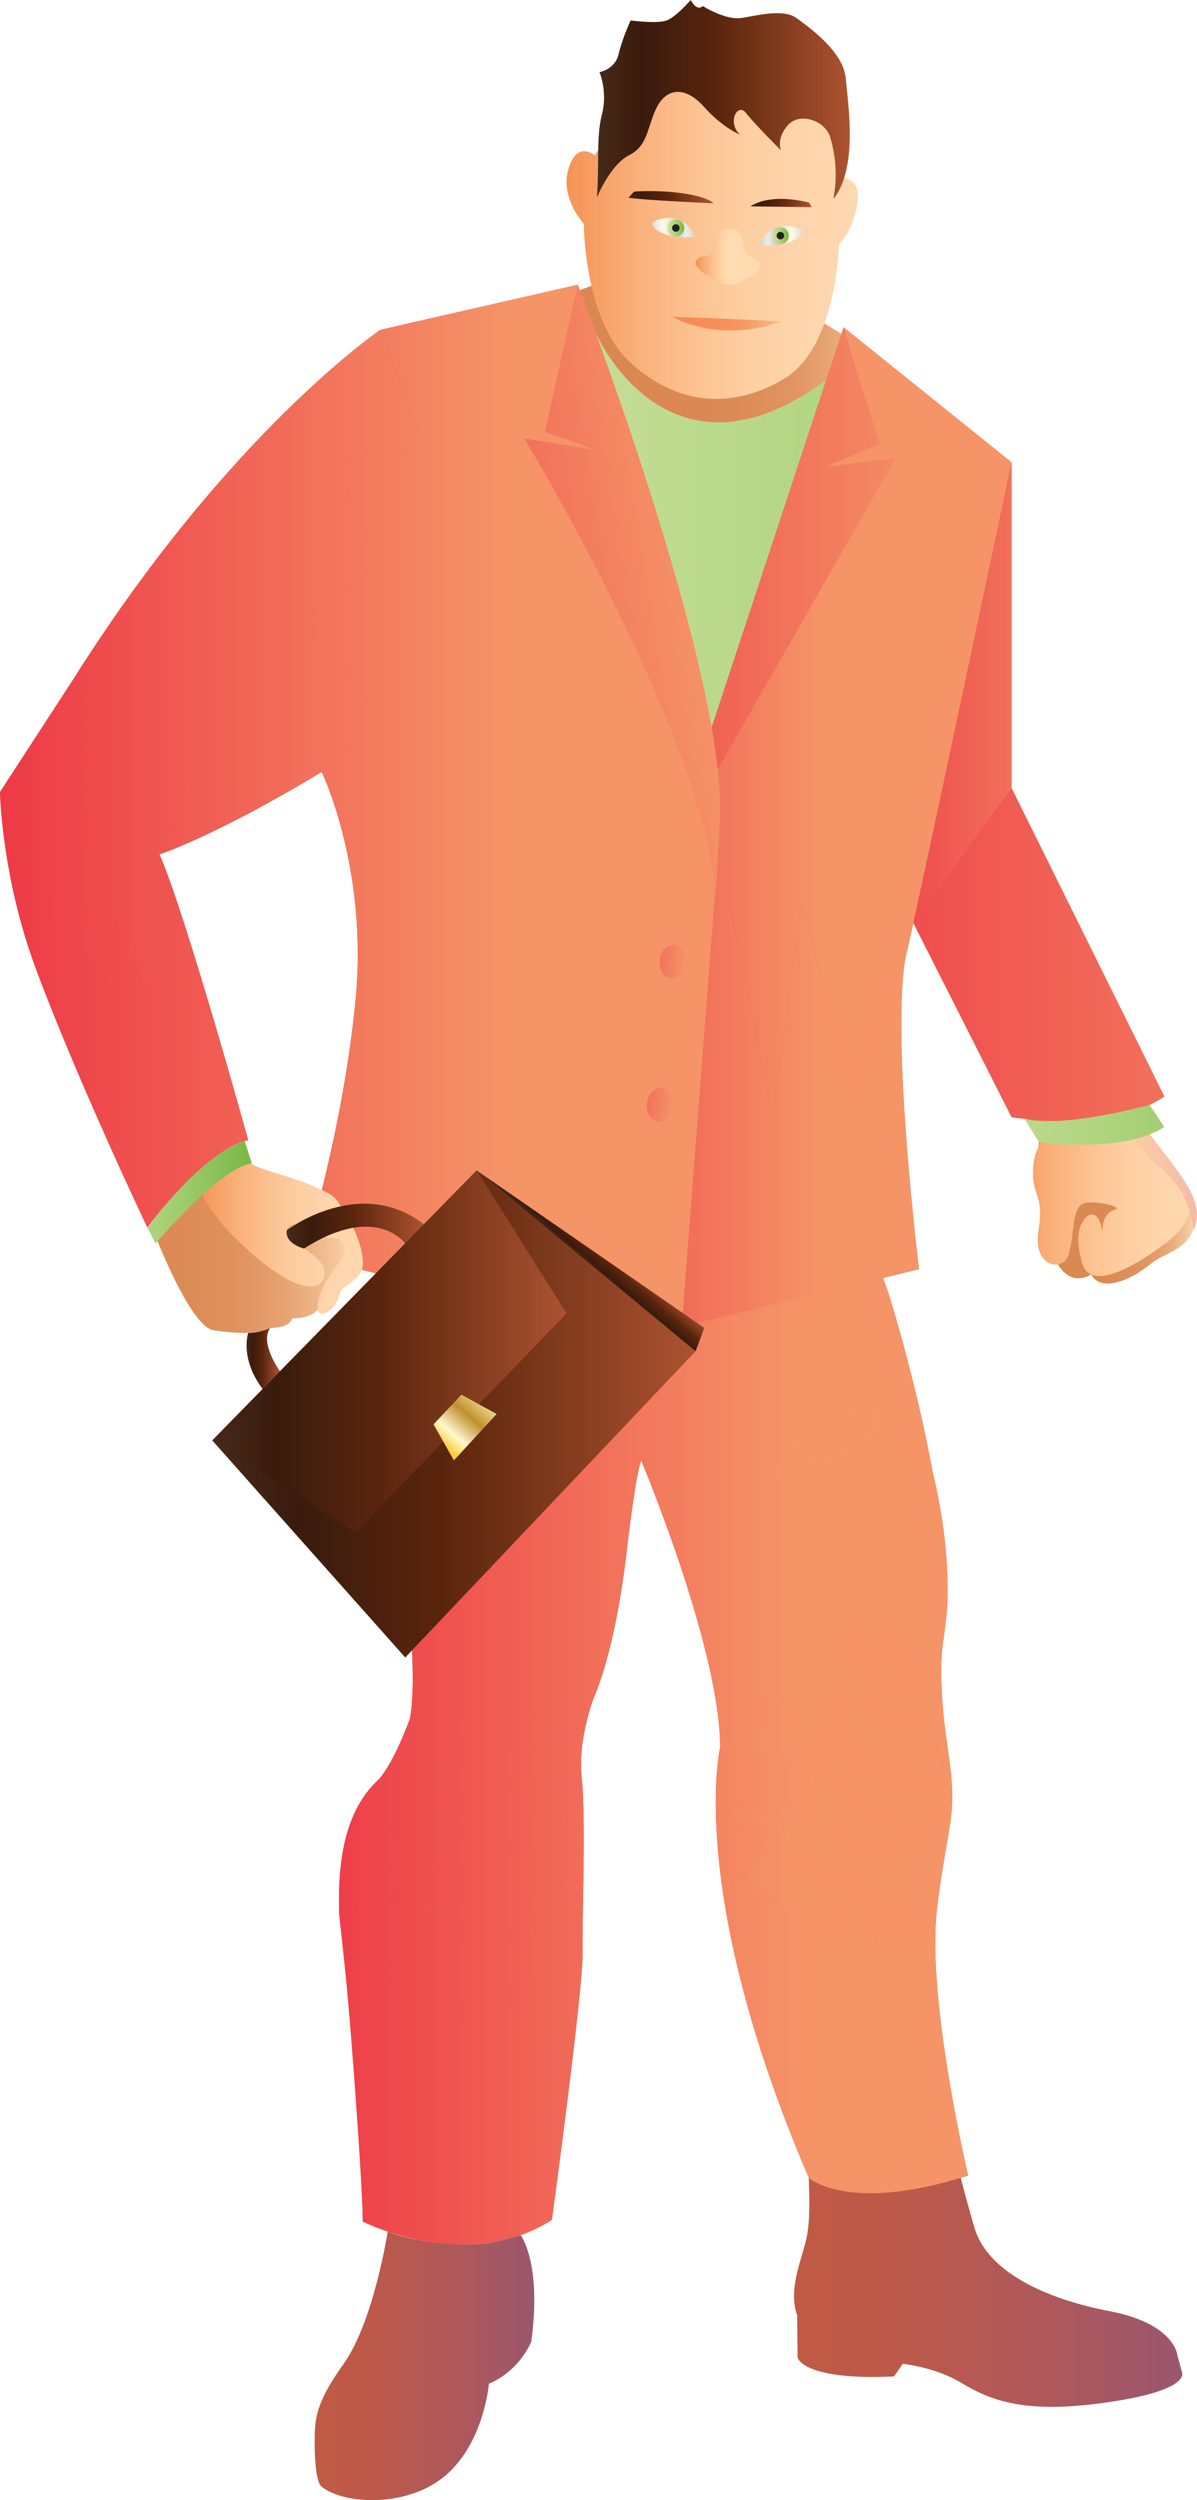
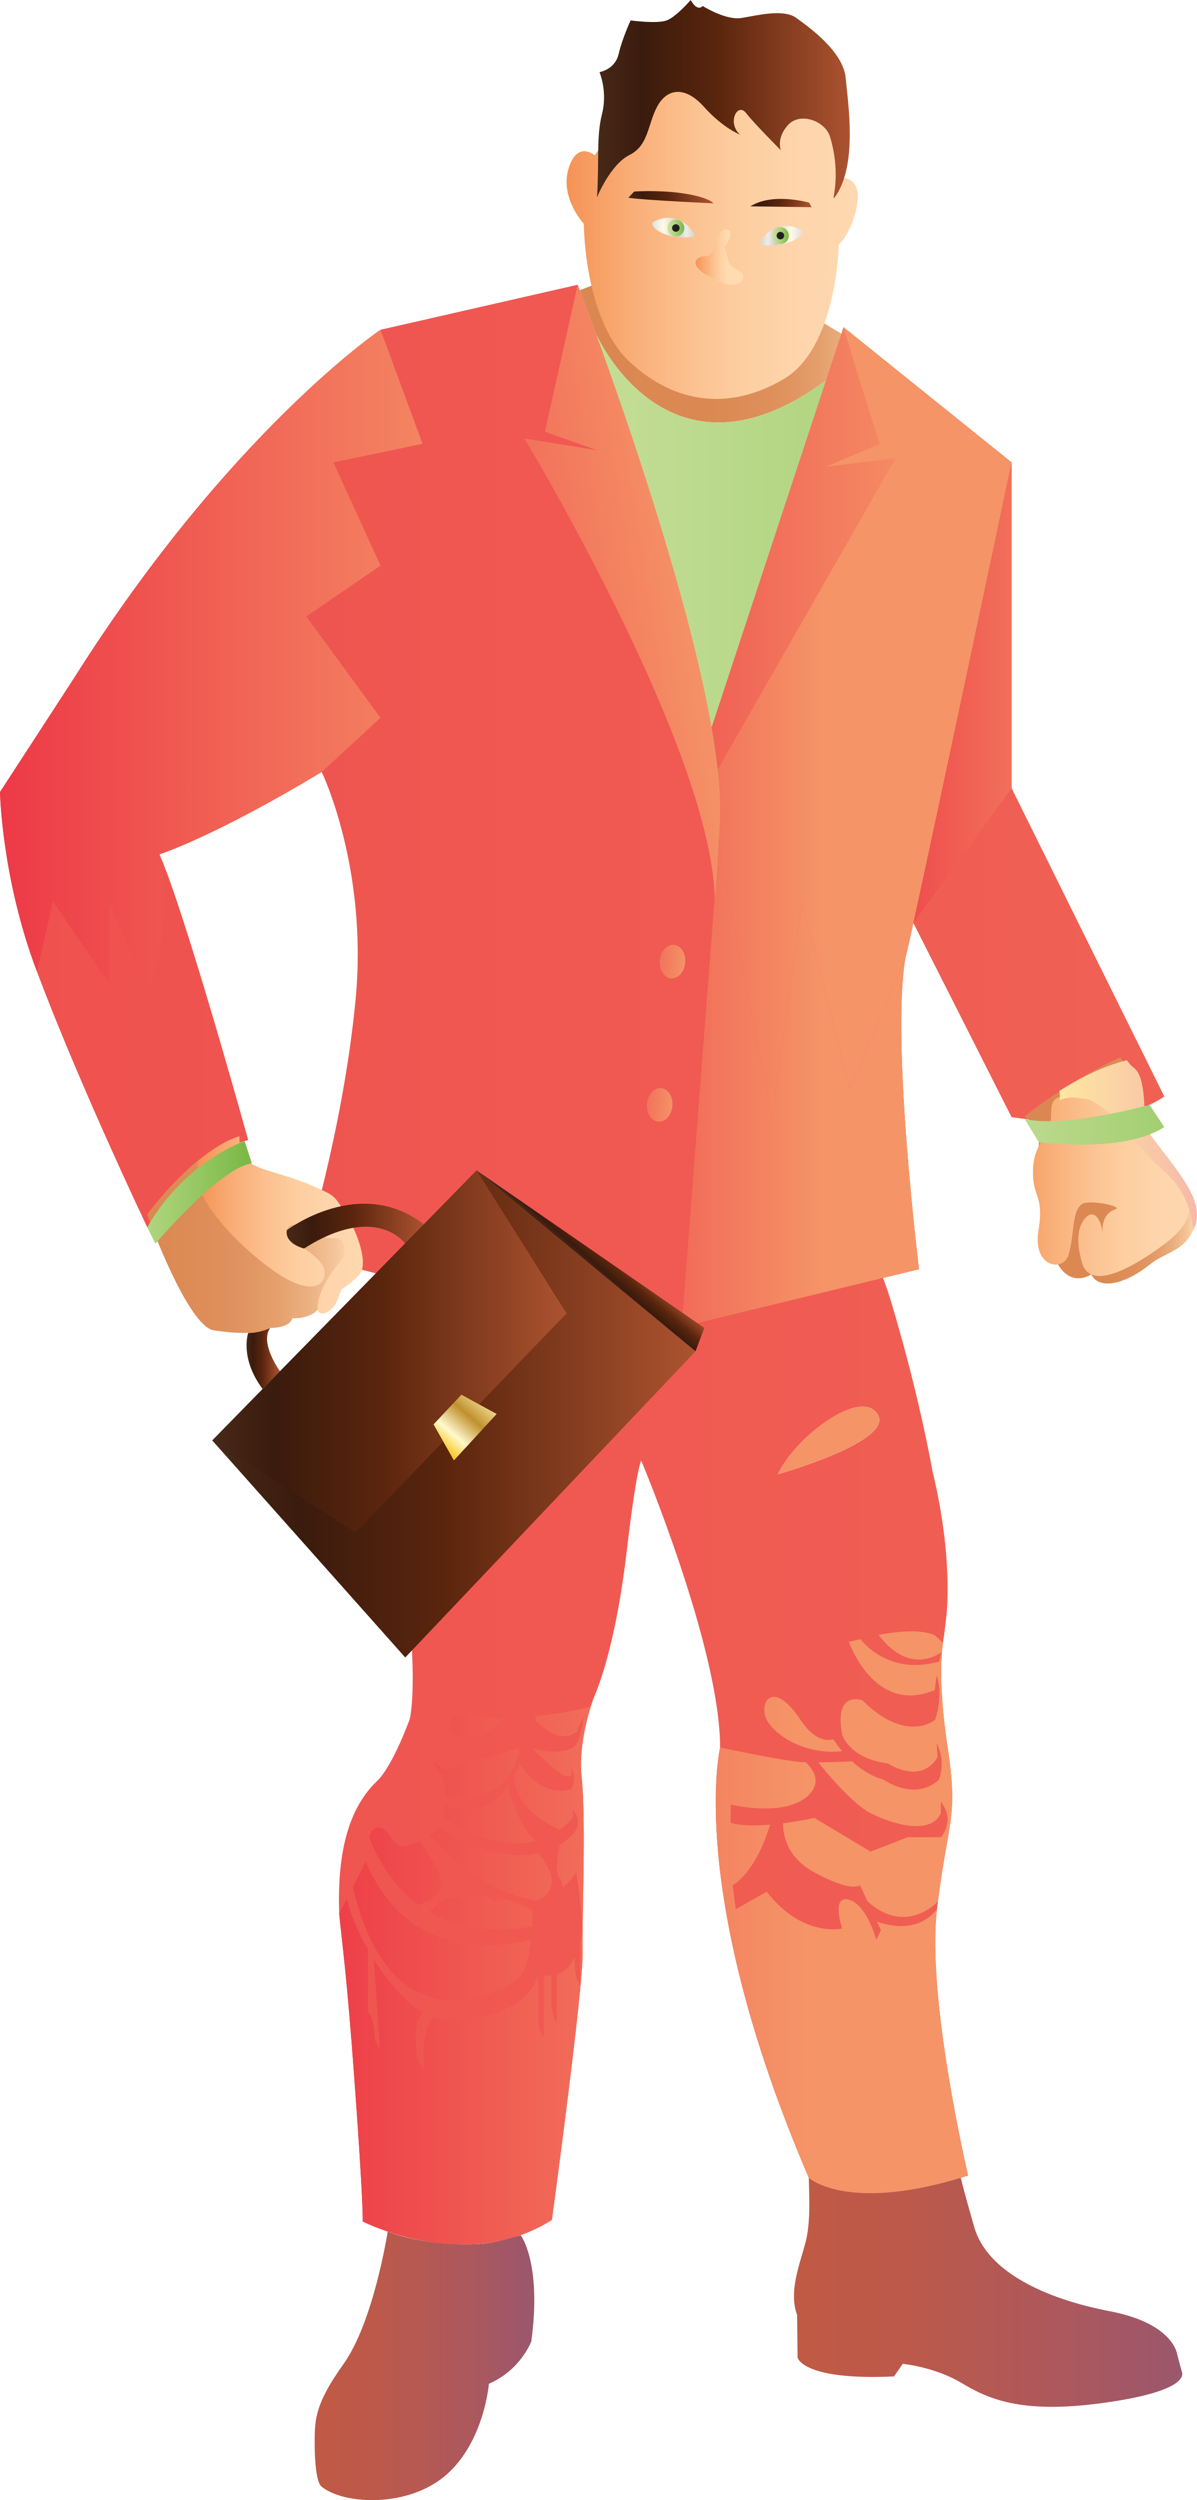
<svg xmlns="http://www.w3.org/2000/svg" version="1.1" id="Layer_1" x="0px" y="0px" width="249.032px" height="520.104px" viewBox="0 0 249.032 520.104" enable-background="new 0 0 249.032 520.104" xml:space="preserve">
  <g>
    <linearGradient id="SVGID_1_" gradientUnits="userSpaceOnUse" x1="149.807" y1="363.404" x2="149.838" y2="363.404">
      <stop offset="0" style="stop-color:#ED3946" />
      <stop offset="0.656" style="stop-color:#F59467" />
    </linearGradient>
    <path fill="url(#SVGID_1_)" d="M149.816,363.526c0-0.081-0.002-0.164-0.003-0.246C149.81,363.443,149.816,363.526,149.816,363.526z   " />
    <linearGradient id="SVGID_2_" gradientUnits="userSpaceOnUse" x1="-358.627" y1="263.084" x2="1740.407" y2="263.084">
      <stop offset="0" style="stop-color:#ED3946" />
      <stop offset="0.656" style="stop-color:#F59467" />
    </linearGradient>
    <path fill="url(#SVGID_2_)" d="M210.461,163.963l-20.438,28.051c0,0,0,0,0,0L210.461,163.963l0-67.768l0,0l-34.964-28.123   l-27.454,83.294c0,0,0.001,0.007,0.001,0.008c-6.412-36.669-27.851-92.139-27.851-92.139L79.16,68.602   c0,0-31.423,21.211-63.79,72.523L0,164.766c0,0,0.345,18.063,7.685,37.331c0,0,6.953,19.229,22.953,53.229   c0,0,11.9-16.209,21.003-18.149c0,0-13.129-47.378-18.463-59.449c0,0,11.462-3.679,33.749-17.138c0,0,9.669,19.938,7.05,47.356   c-2.619,27.419-10.727,53.119-10.727,53.119l15.058,3.862c0.034,14.336,1.077,30.738,3.726,46.932   c5.942,36.333,3.196,45.798,3.196,45.798s-3.476,9.699-6.799,12.868c-6.292,6-8.262,15.714-7.864,27.578   c0.633,6.446,1.568,12.655,3.125,33.927c2,27.333,1.77,30.105,1.77,30.105s21.506,11.008,39.355-0.325   c0,0,6.541-48.167,6.383-55.446s0.778-27.192-0.195-36.667c-0.604-5.877,1.033-12.175,2.364-16.112c0,0,0,0,0,0   c1.481-3.336,4.876-12.585,7.042-31.06c2.042-17.426,2.998-18.667,2.998-18.667s16.408,39,16.408,59.667h0   c0,0-7.118,29.959,18.448,89.526c0,0,8.147,7.509,33.147-0.469c0,0-8.69-36.821-6.474-55.438c0,0,0,0,0,0l0.206-1.618   c0,0-0.011,0.012-0.027,0.03c0.006-0.007,0.016-0.017,0.019-0.02c2.15-17.02,4.239-17.442,2.02-32.01   c-2.287-15.013-0.955-21.723-0.955-21.723s-0.01-0.01-0.027-0.027c0.438-2.766,0.723-5.672,0.723-5.672s1.525-11.684-2.864-29.924   c-1.372-7.445-3.951-19.562-8.398-34.57c-0.599-2.02-1.244-3.93-1.916-5.762l7.481-1.816c0,0-5.841-47.249-2.841-64.708   c0.23-0.87,0.821-3.475,1.665-7.31l20.438,40.393c22.033,3.27,31.766-4.307,31.766-4.307L210.461,163.963z M149.496,176.085   c0.026-0.452,0.052-0.896,0.077-1.335C149.553,175.209,149.529,175.658,149.496,176.085z M121.398,357.053l-0.958,2.066   l-0.409,1.104c-1.963,1.529-4.067,1.013-5.779-0.005c-0.878-0.523-1.653-1.177-2.253-1.755c0.599,0.578,1.374,1.233,2.253,1.755   c1.712,1.018,3.816,1.535,5.779,0.005l0.409-1.104L121.398,357.053L121.398,357.053z M119.589,408.215L119.589,408.215   c0,0-0.006,0.106-0.008,0.29C119.582,408.321,119.589,408.215,119.589,408.215z M114.722,415.882L114.722,415.882   c0,0-0.006,0.106-0.008,0.29C114.715,415.988,114.722,415.882,114.722,415.882z M111.774,395.28L111.774,395.28   c2.006-0.606,4.16-3.082,2.379-6.462c-0.89-1.69-1.485-2.502-1.857-2.891c0.372,0.389,0.967,1.201,1.858,2.891   C115.935,392.198,113.78,394.674,111.774,395.28z M87.11,396.282c0.249-0.07,7.176-2.084,3.776-7.658   c-1.814-2.975-2.673-4.383-3.084-5.057c0.411,0.674,1.27,2.082,3.084,5.057C94.286,394.198,87.359,396.211,87.11,396.282   c-3.243-2.353-6.283-5.743-8.723-10.538C80.827,390.538,83.867,393.929,87.11,396.282z M104.887,357.479   c-1.042,1.321-2.678,2.674-5.272,3.485c-0.762,0.182-1.505,0.33-2.216,0.438c-2.135,0.129-3.249-0.622-3.704-1.503   c0.455,0.881,1.569,1.632,3.704,1.503c0.711-0.107,1.454-0.256,2.216-0.438C102.208,360.153,103.845,358.799,104.887,357.479   L104.887,357.479z M110.199,369.572c-1.344-1.375-2.006-2.718-2.006-2.718l0.957-3.569l0,0l-0.957,3.569   C108.194,366.854,108.855,368.197,110.199,369.572z M119.012,368.4c-0.005-0.144-0.021-0.288-0.041-0.421   C118.991,368.112,119.007,368.255,119.012,368.4z M118.96,367.911c-0.058-0.348-0.141-0.614-0.141-0.614c0,0,0,0,0,0   C118.82,367.299,118.903,367.564,118.96,367.911z M117.575,369.428c1.218,0.438,1.46-0.291,1.438-1.012   C119.035,369.138,118.794,369.866,117.575,369.428c-1.345-0.483-4.165-3.082-6.115-4.986   C113.41,366.346,116.23,368.945,117.575,369.428z M111.796,395.354c-0.029,0.006-0.055,0.015-0.084,0.021   c-8.721-1.071-16.401-7.657-20.031-11.276c3.63,3.62,11.31,10.205,20.031,11.276C111.741,395.369,111.768,395.36,111.796,395.354   L111.796,395.354z M110.709,400.684c-0.047,0.907-0.118,1.872-0.224,2.842l0-0.005C110.591,402.552,110.662,401.59,110.709,400.684   L110.709,400.684z M102.767,395.526c0,0-0.371-0.447-1.053-0.781C102.396,395.08,102.767,395.526,102.767,395.526L102.767,395.526z    M89.553,397.851c1.09,0.615,2.19,1.126,3.286,1.556C91.744,398.977,90.644,398.467,89.553,397.851L89.553,397.851z    M95.705,400.356c-0.608-0.165-1.222-0.354-1.839-0.568C94.484,400.002,95.097,400.191,95.705,400.356z M110.709,400.682   c0.067-1.284,0.085-2.437,0.086-3.335l0,0C110.794,398.246,110.776,399.398,110.709,400.682L110.709,400.682z M92.416,371.027   c-0.026-0.112-0.056-0.225-0.087-0.338C92.36,370.802,92.39,370.915,92.416,371.027z M92.346,377.585   c0.001,0.2,0.011,0.39,0.032,0.57c0,0,9.753,7.146,19.03,4.855l0,0c-9.277,2.291-19.03-4.855-19.03-4.855   C92.357,377.975,92.347,377.785,92.346,377.585z M111.774,385.57L111.774,385.57c0.001,0,0.001,0,0.001,0L111.774,385.57   L111.774,385.57z M107.745,377.509c0.148,0.322,0.303,0.644,0.465,0.967C108.048,378.153,107.893,377.831,107.745,377.509z    M106.952,375.637c0.134,0.343,0.278,0.694,0.431,1.055C107.229,376.332,107.085,375.98,106.952,375.637z M105.67,371.8   l1.422-2.372c0,0,0,0,0,0L105.67,371.8L105.67,371.8z M92.652,373.529H92.65c0-0.001,0-0.001,0-0.002c0,0.001,0,0.001,0,0.002   L92.652,373.529c0,0,13.51,3.126,15.45-9.938h0C106.162,376.655,92.652,373.529,92.652,373.529z M92.599,372.144   c0.004,0.041,0.009,0.082,0.013,0.123C92.608,372.225,92.603,372.184,92.599,372.144z M90.199,366.646   c0.003,0.066,0.056,0.19,0.141,0.348C90.255,366.836,90.202,366.712,90.199,366.646z M87.223,396.365   c0.72,0.517,1.448,0.983,2.183,1.404l0.001,0c-0.736-0.422-1.465-0.889-2.186-1.406L87.223,396.365z M110.749,413.432   c-0.142,0.216-0.299,0.438-0.475,0.664C110.449,413.87,110.607,413.649,110.749,413.432z M111.982,410.527L111.982,410.527   c0,0.003-0.133,1.027-0.925,2.405C111.849,411.552,111.982,410.527,111.982,410.527z M107.262,371.448   c1.048,4.962,6.657,8.089,9.135,9.244c0.961-0.692,1.896-1.522,2.787-2.537v0c-0.891,1.015-1.826,1.845-2.787,2.537   C113.919,379.537,108.31,376.411,107.262,371.448z M116.364,383.813C116.364,383.813,116.364,383.813,116.364,383.813l0.063-0.024   v0L116.364,383.813z M115.877,388.58c0,0.009,0.001,0.017,0.001,0.026C115.878,388.597,115.877,388.589,115.877,388.58z    M116.426,390.802c0.306,0.332,0.531,1.026,0.696,1.881c0.664-0.565,1.205-1.134,1.632-1.633c-0.426,0.499-0.968,1.068-1.632,1.633   C116.957,391.828,116.733,391.134,116.426,390.802c-0.173-0.187-0.293-0.464-0.38-0.792   C116.133,390.338,116.254,390.615,116.426,390.802z M118.883,390.897c0.668-0.805,1.012-1.393,1.012-1.393s0.287,1.711,0.582,3.952   c-0.294-2.241-0.582-3.952-0.582-3.952S119.551,390.092,118.883,390.897z M120.181,379.555c0.297-1.783-0.998-3.125-0.998-3.125v0   C119.183,376.43,120.478,377.772,120.181,379.555z M111.368,357.096l-0.012-0.104l0,0L111.368,357.096z M82.229,383.306   c-0.787-0.799-1.266-1.797-1.903-2.451C80.963,381.509,81.442,382.506,82.229,383.306z M76.801,382.246   c0.141,0.36,0.296,0.687,0.443,1.034C77.097,382.933,76.942,382.606,76.801,382.246L76.801,382.246z M78.916,392.635   c-1.195-1.846-2.121-3.689-2.823-5.354v0C76.795,388.946,77.721,390.789,78.916,392.635z M82.799,397.453   c-0.302-0.299-0.592-0.604-0.875-0.912C82.207,396.848,82.497,397.153,82.799,397.453z M80.685,395.094   c-0.096-0.12-0.19-0.24-0.283-0.361C80.495,394.854,80.589,394.974,80.685,395.094z M73.421,392.519   c7.988,34.719,31.71,21.816,34.681,18.674c1.366-1.444,2.048-4.578,2.384-7.667l0,0c-0.335,3.088-1.018,6.222-2.384,7.667   C105.131,414.335,81.409,427.238,73.421,392.519L73.421,392.519z M87.053,420.324c-0.349,0.968-0.58,2.228-0.57,3.881   C86.472,422.552,86.704,421.292,87.053,420.324z M77.782,407.596c0.125,0.199,0.259,0.393,0.386,0.591   C78.04,407.989,77.907,407.796,77.782,407.596L77.782,407.596z M87.896,418.724c-0.227,0.301-0.444,0.662-0.638,1.091   C87.452,419.386,87.669,419.025,87.896,418.724z M72.168,394.971L72.168,394.971c0.667,2.999,2.257,6.821,4.391,10.578v12.978l0,0   v-12.978C74.425,401.792,72.835,397.97,72.168,394.971z M78.035,424.526c0,0,0,0-0.242-2.667c-0.182-2-0.785-2.875-1.075-3.188   c0.29,0.312,0.893,1.187,1.075,3.188C78.035,424.527,78.035,424.527,78.035,424.526l0.97,1.667v0L78.035,424.526z M86.509,425.074   c0.058,1.102,0.213,2.355,0.497,3.786l0.245,0.299l-0.245-0.299C86.723,427.43,86.567,426.176,86.509,425.074z M88.374,430.526   c0,0-0.235-1.286-0.261-3.082C88.139,429.241,88.374,430.526,88.374,430.526L88.374,430.526z M109.135,415.351   c0.176-0.167,0.338-0.333,0.493-0.499C109.473,415.019,109.311,415.185,109.135,415.351z M112.061,420.662   c0.121,0.991,0.402,2.215,1.042,3.198v0C112.463,422.877,112.182,421.653,112.061,420.662z M115.164,419.395   c0.163,0.516,0.381,1.028,0.68,1.487v0C115.545,420.423,115.327,419.911,115.164,419.395z M120.593,394.375   c0.05,0.402,0.098,0.814,0.144,1.231C120.691,395.189,120.642,394.777,120.593,394.375z M121.1,400.947   c0.001-0.477-0.014-0.992-0.04-1.531C121.086,399.955,121.101,400.47,121.1,400.947z M120.907,397.289   c-0.02-0.224-0.041-0.448-0.064-0.673C120.866,396.841,120.887,397.066,120.907,397.289z M122.636,355.087L122.636,355.087   c0,0,0.001-0.002,0.001-0.002L122.636,355.087z M194.477,351.57L194.477,351.57c-5.885,2.521-10.182,0.471-13.085-2.418   C184.296,352.041,188.592,354.09,194.477,351.57z M179.39,353.702c0.798,0.794,1.57,1.475,2.317,2.068   C180.96,355.177,180.188,354.496,179.39,353.702L179.39,353.702z M183.721,357.189c-0.216-0.133-0.436-0.275-0.658-0.425   C183.285,356.914,183.504,357.056,183.721,357.189z M194.818,348.903l0.05-0.39c0,0,0.219,0.575,0.387,1.585   c-0.168-1.01-0.387-1.585-0.387-1.585L194.818,348.903z M179.04,341.006L179.04,341.006c0.001,0.002,0.347,0.487,1.034,1.164   C179.387,341.493,179.042,341.009,179.04,341.006z M170.237,366.622c1.97,2.449,7.222,8.708,10.878,10.571   c4.007,2.042,10.607,4.083,13.587,1.436c-2.98,2.648-9.58,0.606-13.587-1.435C177.459,375.33,172.207,369.071,170.237,366.622   C170.237,366.622,170.237,366.622,170.237,366.622z M178.07,367.111c0.299,0.245,0.592,0.471,0.878,0.68   C178.662,367.582,178.369,367.356,178.07,367.111z M195.546,377.531c-0.221,0.398-0.479,0.751-0.789,1.037   C195.067,378.282,195.325,377.929,195.546,377.531z M170.874,390.27c6.753,3.384,8.032,1.89,8.032,1.89l1.259,2.702l-1.259-2.702   C178.905,392.16,177.627,393.654,170.874,390.27z M167.901,388.56c-4.09-2.874-4.912-6.588-4.986-8.8   C162.989,381.972,163.811,385.686,167.901,388.56z M180.474,395.526c0.026,0.024,0.052,0.044,0.079,0.067   C180.527,395.57,180.501,395.55,180.474,395.526L180.474,395.526z M163.571,397.692c-0.382-0.303-0.766-0.628-1.151-0.98   C162.804,397.064,163.188,397.39,163.571,397.692z M178.548,396.363c-0.01-0.009-0.018-0.02-0.028-0.029   C178.53,396.343,178.539,396.354,178.548,396.363z M180.662,399.355c-0.115-0.222-0.235-0.441-0.361-0.661   C180.427,398.913,180.548,399.133,180.662,399.355z M179.741,397.802c-0.087-0.127-0.174-0.251-0.266-0.373   C179.567,397.55,179.655,397.675,179.741,397.802z M181.09,396.848l-0.381-0.817l0.773,1.659L181.09,396.848z M181.225,396.167   c0.079,0.063,0.157,0.117,0.235,0.178C181.382,396.285,181.304,396.231,181.225,396.167z M182.698,397.212   c0.087,0.054,0.172,0.098,0.259,0.148C182.871,397.31,182.785,397.265,182.698,397.212z M183.419,397.623   c0.081,0.043,0.161,0.078,0.242,0.118C183.58,397.701,183.5,397.666,183.419,397.623z M184.127,397.965   c0.077,0.034,0.152,0.061,0.229,0.092C184.279,398.026,184.204,397.999,184.127,397.965z M184.821,398.242   c0.073,0.026,0.144,0.046,0.217,0.07C184.965,398.287,184.894,398.268,184.821,398.242z M185.502,398.457   c0.067,0.018,0.132,0.031,0.198,0.048C185.634,398.488,185.569,398.476,185.502,398.457z M186.168,398.615   c0.06,0.012,0.119,0.019,0.179,0.03C186.287,398.634,186.228,398.627,186.168,398.615z M186.818,398.72   c0.055,0.007,0.109,0.01,0.164,0.015C186.927,398.729,186.873,398.726,186.818,398.72z M187.45,398.774   c0.05,0.003,0.099,0.002,0.149,0.003C187.549,398.776,187.5,398.777,187.45,398.774z M188.065,398.783   c0.046-0.001,0.09-0.005,0.135-0.006C188.154,398.779,188.11,398.782,188.065,398.783z M188.66,398.751   c0.041-0.004,0.081-0.01,0.122-0.014C188.741,398.741,188.701,398.747,188.66,398.751z M189.236,398.68   c0.037-0.006,0.073-0.013,0.11-0.019C189.309,398.667,189.273,398.674,189.236,398.68z M189.79,398.576   c0.034-0.007,0.066-0.016,0.099-0.024C189.856,398.56,189.824,398.569,189.79,398.576z M190.324,398.442   c0.03-0.008,0.058-0.018,0.088-0.026C190.382,398.424,190.353,398.434,190.324,398.442z M190.833,398.283   c0.027-0.009,0.053-0.019,0.079-0.029C190.886,398.263,190.86,398.273,190.833,398.283z M191.32,398.101   c0.023-0.009,0.046-0.019,0.069-0.029C191.366,398.082,191.344,398.092,191.32,398.101z M191.782,397.902   c0.021-0.01,0.041-0.02,0.062-0.029C191.823,397.883,191.803,397.893,191.782,397.902z M192.218,397.69   c0.018-0.009,0.035-0.019,0.053-0.028C192.254,397.671,192.236,397.68,192.218,397.69z M192.628,397.468   c0.016-0.009,0.032-0.019,0.048-0.028C192.66,397.449,192.644,397.458,192.628,397.468z M193.009,397.241   c0.015-0.01,0.03-0.019,0.045-0.029C193.039,397.222,193.024,397.231,193.009,397.241z M193.363,397.011   c0.013-0.009,0.025-0.017,0.037-0.025C193.388,396.995,193.376,397.003,193.363,397.011z M193.689,396.784   c0.01-0.007,0.019-0.014,0.029-0.021C193.708,396.77,193.699,396.777,193.689,396.784z M193.985,396.563   c0.007-0.006,0.014-0.011,0.022-0.017C193.999,396.552,193.992,396.558,193.985,396.563z M182.224,396.898   c-0.086-0.058-0.17-0.109-0.257-0.17C182.053,396.789,182.138,396.841,182.224,396.898z M195.74,374.86L195.74,374.86   c0,0,0.884,1.013,1.252,2.402C196.624,375.873,195.74,374.86,195.74,374.86z M195.062,365.525   c-3.484,5.916-10.338,1.335-10.338,1.335c-4.063-0.532-6.441-2.032-7.804-3.4c1.363,1.368,3.742,2.868,7.804,3.4   C184.725,366.86,191.579,371.441,195.062,365.525l-0.201-2.909c0,0,0,0,0,0L195.062,365.525z M195.441,352.474   c0.001-0.261-0.006-0.51-0.017-0.749C195.435,351.964,195.442,352.213,195.441,352.474z M182.786,340.107L182.786,340.107   c6.68,8.83,13.049,3.583,13.05,3.583l0,0v0C195.835,343.69,189.466,348.936,182.786,340.107z M161.835,306.693   c3.51-7.64,17.257-18.094,20.767-12.465C186.112,299.858,161.835,306.693,161.835,306.693z M168.519,360.197   c-0.001-0.001-0.002-0.002-0.003-0.003C168.517,360.195,168.518,360.196,168.519,360.197z M167.604,359.217   c-0.35-0.418-0.706-0.891-1.065-1.433c-0.871-1.314-1.688-2.32-2.439-3.063c0.751,0.743,1.568,1.749,2.439,3.063   C166.898,358.327,167.254,358.799,167.604,359.217z M159.016,355.53c-0.011,0.213-0.009,0.434,0.007,0.663   c0.242,3.667,7.701,9.102,16.188,8.102l0.002,0.001c-0.401-0.472-0.801-0.994-1.2-1.542c0.399,0.548,0.799,1.07,1.2,1.542   l-0.002-0.001c-8.487,1-15.945-4.436-16.188-8.102C159.007,355.964,159.005,355.742,159.016,355.53z M168.91,368.116   c-0.055-0.086-0.111-0.17-0.17-0.253C168.799,367.946,168.855,368.03,168.91,368.116z M152.016,375.409   c0,0,10.663,2.61,15.735-1.549c1.314-1.078,1.85-2.156,1.922-3.163c-0.072,1.007-0.608,2.085-1.922,3.163   C162.679,378.02,152.016,375.409,152.016,375.409l0,3.785h0V375.409z M152.433,392.16c0,0,0.65-0.308,1.63-1.241   C153.083,391.852,152.433,392.16,152.433,392.16L152.433,392.16z M154.066,390.915c1.633-1.556,4.178-4.846,6.154-11.332h0   C158.244,386.069,155.699,389.358,154.066,390.915z M159.507,393.527L159.507,393.527c0.701,0.906,1.409,1.71,2.116,2.423   C160.916,395.237,160.208,394.433,159.507,393.527z M181.99,402.523c0.203,0.606,0.31,1.003,0.31,1.003v0   C182.3,403.526,182.193,403.13,181.99,402.523z M181.582,401.401c0.106,0.272,0.2,0.527,0.283,0.761   C181.783,401.928,181.688,401.673,181.582,401.401z M194.246,396.356c0.008-0.007,0.016-0.013,0.024-0.02   C194.262,396.343,194.254,396.349,194.246,396.356z M194.476,396.163c0.008-0.007,0.016-0.014,0.025-0.021   C194.492,396.148,194.484,396.155,194.476,396.163z M194.673,395.988c0.008-0.008,0.016-0.015,0.024-0.022   C194.689,395.973,194.681,395.98,194.673,395.988z M194.836,395.836c0.008-0.008,0.016-0.015,0.024-0.023   C194.852,395.821,194.844,395.828,194.836,395.836z M194.966,395.709c0.006-0.006,0.012-0.012,0.018-0.018   C194.979,395.697,194.973,395.703,194.966,395.709z M195.059,395.615c0.007-0.007,0.014-0.014,0.02-0.021   C195.072,395.602,195.067,395.608,195.059,395.615z M197.153,378.526c0-0.015-0.003-0.028-0.003-0.043   C197.15,378.498,197.153,378.512,197.153,378.526L197.153,378.526z M195.911,366.734c0-0.011-0.002-0.024-0.002-0.035   C195.909,366.71,195.911,366.722,195.911,366.734z M195.606,364.573c0.084,0.327,0.152,0.647,0.199,0.959   C195.758,365.221,195.691,364.9,195.606,364.573z M190.816,188.394c0.009-0.042,0.018-0.085,0.028-0.127   C190.835,188.309,190.825,188.352,190.816,188.394z" />
    <linearGradient id="SVGID_3_" gradientUnits="userSpaceOnUse" x1="70.161" y1="392.051" x2="70.212" y2="392.051">
      <stop offset="0" style="stop-color:#ED3946" />
      <stop offset="0.656" style="stop-color:#F59467" />
    </linearGradient>
    <path fill="url(#SVGID_3_)" d="M70.173,392.079c0-0.019,0.002-0.037,0.002-0.056l-0.006,0.009   C70.171,392.048,70.172,392.063,70.173,392.079z" />
  </g>
  <linearGradient id="SVGID_4_" gradientUnits="userSpaceOnUse" x1="165.182" y1="476.143" x2="245.977" y2="476.143">
    <stop offset="0.023" style="stop-color:#C05A45" />
    <stop offset="0.201" style="stop-color:#BE5948" />
    <stop offset="0.428" style="stop-color:#B75950" />
    <stop offset="0.681" style="stop-color:#AD585C" />
    <stop offset="0.952" style="stop-color:#9D576A" />
    <stop offset="1" style="stop-color:#9A576D" />
  </linearGradient>
  <path fill="url(#SVGID_4_)" d="M168.226,451.59c0.11,5.266,0.49,10.572-0.662,14.979s-3.54,10.133-1.722,15.05l0.088,8.826  c0,0,0.973,4.818,20.069,3.925l1.82-2.622c0,0,6.664,0.66,12.137,3.935s12.25,6.527,29.171,4.254s16.861-5.534,16.849-6.186  l-1.031-3.819c0,0-0.553-6.532-14.034-9.121c-13.481-2.589-25.552-8.219-28.219-17.495s-3.051-11.304-3.051-11.304  s-7.133,2.504-17.198,3.069C174.243,455.541,168.226,451.59,168.226,451.59z" />
  <linearGradient id="SVGID_5_" gradientUnits="userSpaceOnUse" x1="213.156" y1="243.489" x2="248.666" y2="243.489">
    <stop offset="0.001" style="stop-color:#DB8751" />
    <stop offset="0.425" style="stop-color:#DB8852" />
    <stop offset="0.586" style="stop-color:#DD8D57" />
    <stop offset="0.702" style="stop-color:#E09461" />
    <stop offset="0.797" style="stop-color:#E5A06E" />
    <stop offset="0.878" style="stop-color:#EBB080" />
    <stop offset="0.95" style="stop-color:#F4C498" />
    <stop offset="1" style="stop-color:#FED8AF" />
  </linearGradient>
  <path fill="url(#SVGID_5_)" d="M237.582,233.601c0.216-2.165,0-9.528-2.598-11.477c-0.89-0.668-1.496-1.436-1.914-2.159  c-10.361,4.591-19.913,12.262-19.913,12.262l0,0c2.009,1.687,3.252,3.86,2.988,5.488c-0.32,1.971,0.866,4.407,1.732,9.171  c0.866,4.764-1.148,7.908,1.299,14.215c2.912,7.504,7.84,4.011,7.84,4.011c1.775,3.493,7.434,1.79,12.157-2.018  c3.332-2.687,7.012-2.687,9.073-7.174C251.224,249.441,237.366,235.766,237.582,233.601z" />
  <linearGradient id="SVGID_6_" gradientUnits="userSpaceOnUse" x1="56.638" y1="259.973" x2="71.025" y2="261.618">
    <stop offset="0" style="stop-color:#26ABC6" />
    <stop offset="0.172" style="stop-color:#31ACC7" />
    <stop offset="0.357" style="stop-color:#49B1C9" />
    <stop offset="0.548" style="stop-color:#66BACD" />
    <stop offset="0.743" style="stop-color:#87C7D2" />
    <stop offset="0.94" style="stop-color:#AFD9DA" />
    <stop offset="1" style="stop-color:#BCE1DE" />
  </linearGradient>
  <path fill="url(#SVGID_6_)" d="M67.792,266.165c0,0,0.446-3.161-2.169-4.995c-2.615-1.834-5.587-2.548-5.11-4.992  c0.37-1.897,5.581,1.218,7.522,4.566C69.111,262.602,68.425,265.348,67.792,266.165z" />
  <g>
    <linearGradient id="SVGID_7_" gradientUnits="userSpaceOnUse" x1="123.961" y1="70.673" x2="125.028" y2="70.673">
      <stop offset="0.001" style="stop-color:#DB8751" />
      <stop offset="0.425" style="stop-color:#DB8852" />
      <stop offset="0.586" style="stop-color:#DD8D57" />
      <stop offset="0.702" style="stop-color:#E09461" />
      <stop offset="0.797" style="stop-color:#E5A06E" />
      <stop offset="0.878" style="stop-color:#EBB080" />
      <stop offset="0.95" style="stop-color:#F4C498" />
      <stop offset="1" style="stop-color:#FED8AF" />
    </linearGradient>
    <path fill="url(#SVGID_7_)" d="M124.879,71.879c-0.307-0.875-0.601-1.687-0.874-2.412   C124.284,70.233,124.578,71.043,124.879,71.879z" />
    <linearGradient id="SVGID_8_" gradientUnits="userSpaceOnUse" x1="117.852" y1="69.478" x2="184.341" y2="69.478">
      <stop offset="0.001" style="stop-color:#DB8751" />
      <stop offset="0.425" style="stop-color:#DB8852" />
      <stop offset="0.586" style="stop-color:#DD8D57" />
      <stop offset="0.702" style="stop-color:#E09461" />
      <stop offset="0.797" style="stop-color:#E5A06E" />
      <stop offset="0.878" style="stop-color:#EBB080" />
      <stop offset="0.95" style="stop-color:#F4C498" />
      <stop offset="1" style="stop-color:#FED8AF" />
    </linearGradient>
    <path fill="url(#SVGID_8_)" d="M144.705,51.062l-24.077,9.31v0c0.601,1.581,1.795,4.749,3.377,9.093   c0.004,0.01,14.836,33.958,47.843,9.681l-2.704,8.203l2.704-1.063l3.202-16.855L144.705,51.062z" />
  </g>
  <linearGradient id="SVGID_9_" gradientUnits="userSpaceOnUse" x1="209.161" y1="246.745" x2="249.438" y2="246.745">
    <stop offset="0" style="stop-color:#F59354" />
    <stop offset="0.037" style="stop-color:#F6975B" />
    <stop offset="0.225" style="stop-color:#F9AE77" />
    <stop offset="0.415" style="stop-color:#FCC08F" />
    <stop offset="0.607" style="stop-color:#FDCEA0" />
    <stop offset="0.801" style="stop-color:#FED5AC" />
    <stop offset="1" style="stop-color:#FED8AF" />
  </linearGradient>
  <path fill="url(#SVGID_9_)" d="M225.092,262.634c-0.383-1.401-1.516-5.414,0-8.229c1.516-2.815,3.681-2.382,4.331,2.165  c0,0-0.631-3.898,2.598-4.98c1.836-0.616-5.538-2.136-6.944-1.083c-2.196,1.645-1.423,6.029-2.8,10.611  c-1.041,3.465-7.519,2.673-6.22-5.197c1.299-7.87-1.654-6.713-1.074-13.642c0.261-3.116,2.314-5.895,3.397-8.361  c1.083-2.466-1.964-7.629,7.362-5.281c7.289,1.835,18.391,15.545,20.99,20.138c2.598,4.594-2.584,8.662-4.965,10.394  S227.091,269.95,225.092,262.634z" />
  <linearGradient id="SVGID_10_" gradientUnits="userSpaceOnUse" x1="94.358" y1="110.415" x2="289.685" y2="110.415">
    <stop offset="0" style="stop-color:#D0E2A3" />
    <stop offset="0.5" style="stop-color:#AAD279" />
    <stop offset="1" style="stop-color:#77B743" />
  </linearGradient>
  <path fill="url(#SVGID_10_)" d="M124.004,69.464c0,0,14.832,33.962,47.843,9.681l-23.804,72.22  C148.043,151.365,130.66,87.131,124.004,69.464z" />
  <linearGradient id="SVGID_11_" gradientUnits="userSpaceOnUse" x1="117.873" y1="47.339" x2="178.471" y2="47.339">
    <stop offset="0" style="stop-color:#F59354" />
    <stop offset="0.037" style="stop-color:#F6975B" />
    <stop offset="0.225" style="stop-color:#F9AE77" />
    <stop offset="0.415" style="stop-color:#FCC08F" />
    <stop offset="0.607" style="stop-color:#FDCEA0" />
    <stop offset="0.801" style="stop-color:#FED5AC" />
    <stop offset="1" style="stop-color:#FED8AF" />
  </linearGradient>
  <path fill="url(#SVGID_11_)" d="M121.461,46.551c0,0-4.985-5.341-3.205-11.394s5.47-2.849,5.47-2.849s14.061-20.625,28.929-20.625  c23.515,0,20.791,23.117,22.571,25.254c0,0,2.849,0,3.205,3.205c0.356,3.205-1.78,8.902-3.917,10.682  c0,0-0.356,21.432-11.394,27.985c-11.038,6.553-22.432,5.418-32.046-3.45S121.461,46.551,121.461,46.551z" />
  <linearGradient id="SVGID_12_" gradientUnits="userSpaceOnUse" x1="64.058" y1="315.514" x2="218.775" y2="315.514">
    <stop offset="0" style="stop-color:#ED3946" />
    <stop offset="0.656" style="stop-color:#F59467" />
  </linearGradient>
-   <path fill="url(#SVGID_12_)" d="M181.115,385.193l7.732-3h6.977c0,0,1.268-1.667,1.329-3.667s-1.413-3.667-1.413-3.667v2.333  c-2.079,4.667-10.045,2.333-14.624,0c-3.657-1.863-8.908-8.122-10.878-10.571c2.99-0.023,6.298-0.171,7.025-0.205  c3.512,3.194,6.493,3.776,6.493,3.776c7.463,4.709,11.609,0,11.609,0s1.524-3.663-0.502-7.577l0.201,2.909  c-3.484,5.916-10.337,1.335-10.337,1.335c-8.125-1.063-9.515-6.002-9.515-6.002c-1.756-9.336,4.181-7.156,4.181-7.156  c9.217,9.176,15.15,4.083,15.15,4.083c1.814-5.409,0.327-9.271,0.327-9.271l-0.39,3.057c-12.556,5.377-17.878-10.043-17.878-10.043  c0.786-0.156,1.604-0.332,2.44-0.52c0.006,0.008,5.516,7.739,16.388,4.631l0.408-1.947c0,0-6.369,5.246-13.05-3.583  c0.029-0.007,0.058-0.015,0.087-0.022c12.522-2.296,12.963,3.605,12.963,3.605c0.623-3.129,1.061-7.586,1.061-7.586  s1.525-11.684-2.864-29.924c-1.372-7.445-3.951-19.562-8.399-34.57c-5.763-19.449-15.736-29.14-13.779-48.278  c0,0-0.056,0.008-0.144,0.021c-0.406,0.948-0.926,1.806-1.596,2.482c-3.637,3.667-20.126,14.333-50.435,2  c-22.078-8.984-30.383-10.198-33.174-16.89c-1.497-5.702-1.258-10.443-1.258-10.443s-1.073,1.622-0.788,3.72  c0.291,2.145,0.394,3.723,0.414,4.855c-0.109,1.416-0.258,2.951-0.462,4.512c-0.461,3.518-1.347,7.051-2.68,11.855  c-3.515,12.667-5.64,50.083,0.302,86.417c5.942,36.333,3.196,45.798,3.196,45.798s-3.476,9.699-6.799,12.868  c-6.292,6-8.262,15.714-7.864,27.578l1.601-3.133c0.667,2.999,2.257,6.821,4.391,10.578v12.978c0,0,0.991,0.667,1.233,3.333  c0.242,2.667,0.242,2.667,0.242,2.667l0.97,1.667l-1.223-18.597c2.888,4.605,6.515,8.858,10.172,11.049  c-1.151,1.466-2.103,4.392-0.947,10.215l1.367,1.667c0,0-1.227-6.717,1.623-10.892c0.955,0.357,1.902,0.56,2.829,0.559  c17.95-0.022,19.156-9.667,19.156-9.667v8.333c0,0-0.18,3,1.122,5v-12.979c0.449,0.093,1.006,0.152,1.618,0.102v4.899  c0,0-0.18,3,1.122,5v-10.119c1.282-0.405,2.657-1.41,3.745-3.607v1.059c0,0-0.18,3,1.122,5v-9.227  c0.086-0.344,0.167-0.7,0.242-1.077c0.648-3.251-1.059-13.407-1.059-13.407s-0.932,1.613-2.772,3.179  c-0.165-0.855-0.39-1.549-0.696-1.881c-1.24-1.344,0-7.013,0-7.013l-0.063,0.024c1.323-0.79,2.256-1.648,2.82-2.287  c2.352-2.667,0-5.096,0-5.096v1.725c-0.891,1.015-1.826,1.845-2.787,2.537c-2.799-1.305-9.607-5.121-9.305-11.264l-1.422,2.372  c0,0,2.062,7.908,5.739,11.21c-9.277,2.291-19.03-4.855-19.03-4.855c-0.088-0.719,0.018-1.605,0.124-2.596h0  c11.961,4.277,15.733-8.368,16.596-12.259l0.052-0.015l-0.957,3.569c0,0,3.454,7.016,10.626,5.398c0,0,1.327-1.974,0-4.954  c0,0,0.922,2.909-1.244,2.131c-1.535-0.552-4.993-3.859-6.883-5.744c2.018,0.573,5.832,1.325,8.514-0.172  c1.893-1.057,2.192-6.458,2.192-6.458l-0.958,2.067l-0.409,1.104c-1.963,1.529-4.067,1.013-5.779-0.005  c-1.171-0.697-2.159-1.628-2.791-2.3l-0.104-0.927c4.112-0.408,8.061-1.014,11.279-1.905c0,0,4.942-8.394,7.774-32.561  c2.043-17.426,2.998-18.667,2.998-18.667s16.408,39,16.408,59.667c0,0,12.338,2.633,16.481,3c0.38,0.034,0.834,0.058,1.336,0.073  c1.591,1.506,3.624,4.386,0.119,7.26c-5.072,4.16-15.735,1.549-15.735,1.549v3.785c2.087,0.649,5.191,0.64,8.205,0.388  c-3.165,10.386-7.788,12.577-7.788,12.577l0.634,5.011l6.44-3.645c7.478,9.668,15.703,7.667,15.703,7.667s-2.366-7,1.39-6  c3.756,1,5.701,8.333,5.701,8.333l0.97-2l-0.833-1.787c0.003,0.001,7.921,3.355,12.5-2.595l0.206-1.618c0,0-6.553,7.333-14.669,0  l1.008,2.163l-2.577-5.53c0,0-1.455,1.7-9.457-2.633c-5.812-3.147-6.563-7.875-6.539-10.229c3.611-0.458,6.539-1.105,6.539-1.105  L181.115,385.193z M93.796,357.783c2.442-2.914,7.1-0.086,11.09-0.304c-1.042,1.321-2.678,2.674-5.272,3.485  c-0.762,0.182-1.505,0.33-2.216,0.438C93.39,361.643,92.954,358.788,93.796,357.783z M78.431,380.193  c2.271-0.333,2.513,2.333,4.453,3.667c0.817,0.562,2.679,0.044,4.54-0.913c0,0,0.002,0.003,3.462,5.676  c3.4,5.575-3.527,7.588-3.776,7.658c-3.986-2.892-7.68-7.312-10.309-14.036C77.148,381.167,77.66,380.307,78.431,380.193z   M89.406,397.77c-0.736-0.422-1.465-0.889-2.186-1.406L89.406,397.77z M108.102,411.193c-2.971,3.142-26.692,16.045-34.681-18.675  l2.672-5.229l0-0.008c3.542,8.395,12.651,21.335,34.393,16.245C110.15,406.615,109.468,409.749,108.102,411.193z M110.486,403.526  l0.224-2.842C110.662,401.591,110.591,402.555,110.486,403.526z M110.709,400.682c0,0-11.009,2.896-21.156-2.831  c3.026-4.655,8.122-2.658,8.122-2.658c3.152-2,5.092,0.333,5.092,0.333c1.686-1.287,6.1,0.802,8.027,1.821  C110.794,398.246,110.776,399.398,110.709,400.682z M111.776,385.57l-0.001,0c0,0,0.599-0.132,2.38,3.248s-0.374,5.856-2.38,6.462  l0.022,0.074c-0.029,0.006-0.055,0.015-0.084,0.021c-12.133-1.49-22.252-13.655-22.252-13.655c0.701-0.49,1.328-1.013,1.826-1.527  C100.44,385.812,107.162,386.525,111.776,385.57z M92.652,373.529H92.65c0.036-1.703-0.228-3.558-1.522-5.336  c-2.667-3.667,1.25,0,1.25,0l15.723-4.602C106.162,376.655,92.652,373.529,92.652,373.529z M182.602,294.228  c3.51,5.629-20.767,12.465-20.767,12.465C165.345,299.054,179.092,288.599,182.602,294.228z M159.022,356.193  c-0.243-3.667,2.873-5.416,7.517,1.591c2.707,4.085,5.203,4.45,6.816,4.045c0.613,0.918,1.236,1.736,1.857,2.467l-0.002-0.001  C166.723,365.296,159.265,359.86,159.022,356.193z" />
  <linearGradient id="SVGID_13_" gradientUnits="userSpaceOnUse" x1="124.2" y1="20.62" x2="176.798" y2="20.62">
    <stop offset="0" style="stop-color:#472919" />
    <stop offset="0.177" style="stop-color:#3A1B0D" />
    <stop offset="0.476" style="stop-color:#5A250D" />
    <stop offset="1" style="stop-color:#AC5330" />
  </linearGradient>
  <path fill="url(#SVGID_13_)" d="M124.2,41.051c0.5-7.301-0.175-12.551,1.038-17.301S124.718,15,124.718,15s3.231-0.5,3.981-3.75  c0.75-3.25,2.5-7,2.5-7s5.5,0.75,7.5,0s5-4.25,5-4.25s1.25,2.5,2.5,1.25c0,0,4.75,3,8,2.5s8.75-2,11.5,0s9.75,7,10.25,12.5  s2.522,18.183-2.288,24.801c-0.935,1.286,1.566-4.114-0.962-12.551c-1.015-3.387-6.25-5.25-8.75-2.5s-1.5,5.25-1.5,5.25  s-5.5-5.5-7.25-7.75s-4,2-1.25,4.5c0,0-3.5-1.319-7.5-5.785s-7.75-3.785-9.75,0s-1.75,8.035-5.75,10.035  C126.95,34.25,124.2,41.051,124.2,41.051z" />
  <linearGradient id="SVGID_14_" gradientUnits="userSpaceOnUse" x1="499.097" y1="23.953" x2="515.419" y2="23.953" gradientTransform="matrix(0.943 -0.333 0.333 0.943 -346.839 187.656)">
    <stop offset="0" style="stop-color:#472919" />
    <stop offset="0.177" style="stop-color:#3A1B0D" />
    <stop offset="0.476" style="stop-color:#5A250D" />
    <stop offset="1" style="stop-color:#AC5330" />
  </linearGradient>
  <path fill="url(#SVGID_14_)" d="M130.721,41.134c3.093,0.499,17.722,1.165,17.722,1.165s-0.951-1.349-6.856-2.147  c-4.785-0.646-9.652-0.303-9.652-0.303L130.721,41.134z" />
  <linearGradient id="SVGID_15_" gradientUnits="userSpaceOnUse" x1="-174.596" y1="175.375" x2="-162.461" y2="175.375" gradientTransform="matrix(0.947 0.323 -0.323 0.947 378.676 -68.979)">
    <stop offset="0" style="stop-color:#472919" />
    <stop offset="0.177" style="stop-color:#3A1B0D" />
    <stop offset="0.476" style="stop-color:#5A250D" />
    <stop offset="1" style="stop-color:#AC5330" />
  </linearGradient>
  <path fill="url(#SVGID_15_)" d="M156.096,42.934l12.764,0.167l-0.527-0.942C168.333,42.159,160.806,39.961,156.096,42.934z" />
  <linearGradient id="SVGID_16_" gradientUnits="userSpaceOnUse" x1="144.706" y1="53.395" x2="158.109" y2="53.395">
    <stop offset="0" style="stop-color:#F59354" />
    <stop offset="0.098" style="stop-color:#F8A46A" />
    <stop offset="0.276" style="stop-color:#FCC18E" />
    <stop offset="0.415" style="stop-color:#FED4A7" />
    <stop offset="0.498" style="stop-color:#FFDBB1" />
  </linearGradient>
-   <path fill="url(#SVGID_16_)" d="M149.484,49.017c-0.74,1.707-1.25,4.417-2.625,4.292s-3.125,1-1.5,2.625s1.458,0.89,3.333,2.14  s4.167,1.61,5.667,0.485s2.765-1.02,3.5-2.375c0.543-1,0.246-1.971-1.333-2.662c-1.726-0.756-1.492-2.238-2.292-4.504  C153.702,47.508,150.499,46.677,149.484,49.017z" />
+   <path fill="url(#SVGID_16_)" d="M149.484,49.017c-0.74,1.707-1.25,4.417-2.625,4.292s-3.125,1-1.5,2.625s1.458,0.89,3.333,2.14  s4.167,1.61,5.667,0.485c0.543-1,0.246-1.971-1.333-2.662c-1.726-0.756-1.492-2.238-2.292-4.504  C153.702,47.508,150.499,46.677,149.484,49.017z" />
  <linearGradient id="SVGID_17_" gradientUnits="userSpaceOnUse" x1="135.695" y1="47.345" x2="144.706" y2="47.345">
    <stop offset="0.006" style="stop-color:#DDE1E4" />
    <stop offset="0.253" style="stop-color:#FFFBE5" />
    <stop offset="0.413" style="stop-color:#EBE5D4" />
    <stop offset="0.596" style="stop-color:#D4CBBF" />
    <stop offset="0.786" style="stop-color:#ECECED" />
    <stop offset="1" style="stop-color:#D6D4BA" />
  </linearGradient>
  <path fill="url(#SVGID_17_)" d="M135.995,46.1c-1.408,0.685,2.254,4.167,8.711,3.083C144.705,49.183,141.995,43.183,135.995,46.1z" />
  <linearGradient id="SVGID_18_" gradientUnits="userSpaceOnUse" x1="5772.352" y1="49.017" x2="5781.362" y2="49.017" gradientTransform="matrix(-1 0 0 1 5939.216 0)">
    <stop offset="0.006" style="stop-color:#DDE1E4" />
    <stop offset="0.253" style="stop-color:#FFFBE5" />
    <stop offset="0.413" style="stop-color:#EBE5D4" />
    <stop offset="0.596" style="stop-color:#D4CBBF" />
    <stop offset="0.786" style="stop-color:#ECECED" />
    <stop offset="1" style="stop-color:#D6D4BA" />
  </linearGradient>
  <path fill="url(#SVGID_18_)" d="M166.565,47.771c1.408,0.685-2.254,4.167-8.711,3.083C157.854,50.854,160.565,44.854,166.565,47.771  z" />
  <linearGradient id="SVGID_19_" gradientUnits="userSpaceOnUse" x1="138.859" y1="47.433" x2="142.359" y2="47.433">
    <stop offset="0" style="stop-color:#D0E2A3" />
    <stop offset="0.5" style="stop-color:#AAD279" />
    <stop offset="1" style="stop-color:#77B743" />
  </linearGradient>
  <circle fill="url(#SVGID_19_)" cx="140.609" cy="47.433" r="1.75" />
  <circle fill="#231F20" cx="140.609" cy="47.433" r="0.782" />
  <linearGradient id="SVGID_20_" gradientUnits="userSpaceOnUse" x1="160.609" y1="49.017" x2="164.109" y2="49.017">
    <stop offset="0" style="stop-color:#D0E2A3" />
    <stop offset="0.5" style="stop-color:#AAD279" />
    <stop offset="1" style="stop-color:#77B743" />
  </linearGradient>
  <circle fill="url(#SVGID_20_)" cx="162.359" cy="49.017" r="1.75" />
  <circle fill="#231F20" cx="162.359" cy="49.017" r="0.782" />
  <linearGradient id="SVGID_21_" gradientUnits="userSpaceOnUse" x1="-0.641" y1="170.171" x2="162.435" y2="170.171">
    <stop offset="0" style="stop-color:#ED3946" />
    <stop offset="0.656" style="stop-color:#F59467" />
  </linearGradient>
-   <path fill="url(#SVGID_21_)" d="M66.927,160.59c0,0,9.669,19.938,7.05,47.356S63.25,261.066,63.25,261.066l78.141,20.041  c0,0,6.805-79.042,8.387-110.142S120.193,59.234,120.193,59.234L79.16,68.602l8.752,23.717l-18.553,3.876l9.803,21.47  l-15.453,10.583l15.452,21.076L66.927,160.59z" />
  <linearGradient id="SVGID_22_" gradientUnits="userSpaceOnUse" x1="-0.641" y1="123.165" x2="162.435" y2="123.165">
    <stop offset="0" style="stop-color:#ED3946" />
    <stop offset="0.656" style="stop-color:#F59467" />
  </linearGradient>
  <path fill="url(#SVGID_22_)" d="M66.927,160.59l12.233-11.266l-15.452-21.076l15.453-10.583l-9.803-21.47l18.553-3.876L79.16,68.602  c0,0-31.423,21.211-63.79,72.523l19.568-1.883l-5.75,21.349l9.495,2.809l-5.504,14.329C33.178,177.728,44.64,174.049,66.927,160.59z  " />
  <linearGradient id="SVGID_23_" gradientUnits="userSpaceOnUse" x1="-0.641" y1="172.495" x2="162.435" y2="172.495">
    <stop offset="0" style="stop-color:#ED3946" />
    <stop offset="0.656" style="stop-color:#F59467" />
  </linearGradient>
  <path fill="url(#SVGID_23_)" d="M15.37,141.125L0,164.766c0,0,0.345,18.063,7.685,37.331l3.34-14.53l11.667,16.939v-16.939  c0,0,7.952,18.927,8.207,18.159s5.279-13.261,2.279-27.998l5.504-14.329l-9.495-2.809l5.75-21.349L15.37,141.125z" />
  <linearGradient id="SVGID_24_" gradientUnits="userSpaceOnUse" x1="-2.217" y1="257.045" x2="73.139" y2="257.045">
    <stop offset="0.001" style="stop-color:#DB8751" />
    <stop offset="0.425" style="stop-color:#DB8852" />
    <stop offset="0.586" style="stop-color:#DD8D57" />
    <stop offset="0.702" style="stop-color:#E09461" />
    <stop offset="0.797" style="stop-color:#E5A06E" />
    <stop offset="0.878" style="stop-color:#EBB080" />
    <stop offset="0.95" style="stop-color:#F4C498" />
    <stop offset="1" style="stop-color:#FED8AF" />
  </linearGradient>
  <path fill="url(#SVGID_24_)" d="M63.113,249.038c-4.947-4.073-12.512-3.491-13.967-8.147c-0.289-0.924-0.462-2.369-0.555-4.085  c-8.237,3.315-16.186,13.456-17.956,15.795c0.366,1.323,8.526,23.322,13.815,24.145c2.927,0.455,8.986,1.141,11.77-0.501  c4.317,0,4.589-1.991,4.589-1.991c4.099,0.039,5.283-1.82,5.283-1.82s0.756,1.254,3.278-1.656c2.522-2.91,1.115-1.955,2.473-7.386  C73.2,257.961,68.059,253.112,63.113,249.038z" />
  <linearGradient id="SVGID_25_" gradientUnits="userSpaceOnUse" x1="104.859" y1="226.053" x2="205.903" y2="226.053">
    <stop offset="0" style="stop-color:#ED3946" />
    <stop offset="0.656" style="stop-color:#F59467" />
  </linearGradient>
  <path fill="url(#SVGID_25_)" d="M141.825,276.019l49.374-11.987c0,0-5.841-47.249-2.841-64.708l-11.561,27.334l-9.934-39.091  l-6.255,44.84l-11.113-56.32L141.825,276.019z" />
  <linearGradient id="SVGID_26_" gradientUnits="userSpaceOnUse" x1="104.859" y1="150.24" x2="205.903" y2="150.24">
    <stop offset="0" style="stop-color:#ED3946" />
    <stop offset="0.656" style="stop-color:#F59467" />
  </linearGradient>
  <path fill="url(#SVGID_26_)" d="M188.359,199.324c1.667-6.292,22.103-103.129,22.103-103.129l-34.964-28.123l-27.454,83.294  c0,0,2.12,16.024,1.452,24.722l11.113,56.32l6.255-44.84l9.934,39.091L188.359,199.324z" />
  <linearGradient id="SVGID_27_" gradientUnits="userSpaceOnUse" x1="109.359" y1="114.331" x2="240.775" y2="114.331">
    <stop offset="0" style="stop-color:#ED3946" />
    <stop offset="0.656" style="stop-color:#F59467" />
  </linearGradient>
  <path fill="url(#SVGID_27_)" d="M175.497,68.072c3.755,12.849,7.584,24.247,7.584,24.247l-11.234,4.771l14.511-1.799l-37.328,65.299  c0,0-0.192-6.3-0.987-9.225L175.497,68.072z" />
  <linearGradient id="SVGID_28_" gradientUnits="userSpaceOnUse" x1="63.83" y1="134.18" x2="188.632" y2="114.231">
    <stop offset="0" style="stop-color:#ED3946" />
    <stop offset="0.656" style="stop-color:#F59467" />
  </linearGradient>
  <path fill="url(#SVGID_28_)" d="M124.216,93.654l-15.135-2.448c0,0,38.612,63.865,39.611,95.346c0,0,0.087-0.495,0.234-1.374  c0.354-5.355,0.646-10.188,0.851-14.212c1.581-31.1-29.584-111.731-29.584-111.731l-6.834,30.579L124.216,93.654z" />
  <linearGradient id="SVGID_29_" gradientUnits="userSpaceOnUse" x1="177.359" y1="144.105" x2="260.8" y2="144.105">
    <stop offset="0" style="stop-color:#ED3946" />
    <stop offset="0.656" style="stop-color:#F59467" />
  </linearGradient>
  <path fill="url(#SVGID_29_)" d="M190.023,192.013l0,0.001l20.438-28.051V96.195C210.461,96.195,195.286,168.104,190.023,192.013z" />
  <linearGradient id="SVGID_30_" gradientUnits="userSpaceOnUse" x1="63.692" y1="299.661" x2="218.835" y2="299.661">
    <stop offset="0" style="stop-color:#ED3946" />
    <stop offset="0.656" style="stop-color:#F59467" />
  </linearGradient>
  <path fill="url(#SVGID_30_)" d="M161.835,306.693c0,0,24.277-6.835,20.767-12.465S165.345,299.054,161.835,306.693z" />
  <g>
    <linearGradient id="SVGID_31_" gradientUnits="userSpaceOnUse" x1="63.692" y1="358.701" x2="218.835" y2="358.701">
      <stop offset="0" style="stop-color:#ED3946" />
      <stop offset="0.656" style="stop-color:#F59467" />
    </linearGradient>
    <path fill="url(#SVGID_31_)" d="M175.21,364.296l0.002,0.001c-0.621-0.731-1.244-1.549-1.857-2.467   c-1.612,0.405-4.108,0.04-6.816-4.045c-4.644-7.007-7.759-5.258-7.517-1.591C159.265,359.86,166.723,365.296,175.21,364.296z" />
    <linearGradient id="SVGID_32_" gradientUnits="userSpaceOnUse" x1="63.692" y1="369.082" x2="218.835" y2="369.082">
      <stop offset="0" style="stop-color:#ED3946" />
      <stop offset="0.656" style="stop-color:#F59467" />
    </linearGradient>
    <path fill="url(#SVGID_32_)" d="M196.2,341.804c0,0-0.621-0.638-1.711-1.608c-1.692-0.781-5.034-1.318-11.616-0.111   c-0.029,0.007-0.058,0.015-0.087,0.022c6.68,8.83,13.05,3.583,13.05,3.583l-0.408,1.947c-10.872,3.108-16.382-4.623-16.388-4.631   c-0.836,0.189-1.654,0.364-2.44,0.52c0,0,5.322,15.42,17.878,10.043l0.39-3.057c0,0,1.487,3.862-0.327,9.271   c0,0-5.933,5.093-15.15-4.083c0,0-5.936-2.18-4.181,7.156c0,0,1.39,4.939,9.515,6.002c0,0,6.854,4.581,10.338-1.335l-0.201-2.909   c2.026,3.914,0.502,7.577,0.502,7.577s-4.146,4.709-11.609,0c0,0-2.98-0.582-6.493-3.776c-0.727,0.034-4.035,0.182-7.025,0.205   c1.97,2.449,7.222,8.708,10.878,10.571c4.579,2.333,12.546,4.667,14.625,0v-2.333c0,0,1.474,1.667,1.413,3.667   s-1.329,3.667-1.329,3.667h-6.976l-7.732,3l-11.667-7c0,0-2.928,0.647-6.539,1.105c-0.024,2.353,0.727,7.081,6.539,10.229   c8.002,4.333,9.457,2.633,9.457,2.633l2.577,5.53l-1.008-2.163c8.001,7.23,14.478,0.209,14.66,0.01   c2.15-17.02,4.239-17.442,2.02-32.01C194.867,348.513,196.2,341.804,196.2,341.804z" />
    <linearGradient id="SVGID_33_" gradientUnits="userSpaceOnUse" x1="59.352" y1="409.891" x2="224.379" y2="409.891">
      <stop offset="0" style="stop-color:#ED3946" />
      <stop offset="0.656" style="stop-color:#F59467" />
    </linearGradient>
    <path fill="url(#SVGID_33_)" d="M194.937,397.144c-4.578,5.95-12.497,2.596-12.5,2.595l0.833,1.787l-0.97,2   c0,0-1.944-7.333-5.701-8.333s-1.39,6-1.39,6s-8.225,2.001-15.703-7.667l-6.44,3.645l-0.634-5.011c0,0,4.623-2.191,7.788-12.577   c-3.013,0.252-6.118,0.261-8.205-0.388v-3.785c0,0,10.663,2.61,15.735-1.549c3.505-2.874,1.472-5.754-0.119-7.26   c-0.502-0.016-0.955-0.039-1.336-0.073c-4.143-0.367-16.481-3-16.481-3s-7.118,29.959,18.448,89.526c0,0,8.147,7.509,33.147-0.469   C201.411,452.583,192.721,415.762,194.937,397.144z" />
    <linearGradient id="SVGID_34_" gradientUnits="userSpaceOnUse" x1="149.812" y1="363.404" x2="149.816" y2="363.404">
      <stop offset="0" style="stop-color:#ED3946" />
      <stop offset="0.656" style="stop-color:#F59467" />
    </linearGradient>
    <path fill="url(#SVGID_34_)" d="M149.816,363.526c0-0.081-0.002-0.164-0.003-0.246C149.81,363.443,149.816,363.526,149.816,363.526   z" />
  </g>
  <linearGradient id="SVGID_35_" gradientUnits="userSpaceOnUse" x1="-112.912" y1="407.029" x2="-89.391" y2="407.029" gradientTransform="matrix(0.997 0.084 -0.084 0.997 274.15 -197.162)">
    <stop offset="0" style="stop-color:#ED3946" />
    <stop offset="0.656" style="stop-color:#F59467" />
  </linearGradient>
  <path fill="url(#SVGID_35_)" d="M142.555,200.264c-0.162,1.927-1.478,3.389-2.941,3.267s-2.518-1.784-2.356-3.711  s1.478-3.389,2.941-3.267S142.716,198.337,142.555,200.264z" />
  <linearGradient id="SVGID_36_" gradientUnits="userSpaceOnUse" x1="-112.871" y1="436.953" x2="-89.349" y2="436.953" gradientTransform="matrix(0.997 0.084 -0.084 0.997 274.15 -197.162)">
    <stop offset="0" style="stop-color:#ED3946" />
    <stop offset="0.656" style="stop-color:#F59467" />
  </linearGradient>
  <path fill="url(#SVGID_36_)" d="M139.89,230.069c-0.161,1.927-1.478,3.389-2.941,3.267s-2.518-1.784-2.356-3.711  s1.478-3.389,2.941-3.267C138.997,226.481,140.051,228.142,139.89,230.069z" />
  <g>
    <linearGradient id="SVGID_37_" gradientUnits="userSpaceOnUse" x1="49.79" y1="233.467" x2="49.846" y2="233.467">
      <stop offset="0" style="stop-color:#F59354" />
      <stop offset="0.037" style="stop-color:#F6975B" />
      <stop offset="0.225" style="stop-color:#F9AE77" />
      <stop offset="0.415" style="stop-color:#FCC08F" />
      <stop offset="0.607" style="stop-color:#FDCEA0" />
      <stop offset="0.801" style="stop-color:#FED5AC" />
      <stop offset="1" style="stop-color:#FED8AF" />
    </linearGradient>
    <path fill="url(#SVGID_37_)" d="M49.841,233.567c0.002-0.067,0.003-0.131,0.005-0.199c-0.019,0.005-0.037,0.011-0.056,0.016   C49.807,233.445,49.825,233.508,49.841,233.567z" />
    <linearGradient id="SVGID_38_" gradientUnits="userSpaceOnUse" x1="41.004" y1="254.807" x2="75.495" y2="254.807">
      <stop offset="0" style="stop-color:#F59354" />
      <stop offset="0.037" style="stop-color:#F6975B" />
      <stop offset="0.225" style="stop-color:#F9AE77" />
      <stop offset="0.415" style="stop-color:#FCC08F" />
      <stop offset="0.607" style="stop-color:#FDCEA0" />
      <stop offset="0.801" style="stop-color:#FED5AC" />
      <stop offset="1" style="stop-color:#FED8AF" />
    </linearGradient>
    <path fill="url(#SVGID_38_)" d="M72.063,252.739c-2.403-3.88-2.403-3.88-5.216-5.238c-8.506-4.106-15.415-3.829-16.761-7.917   c-0.191-0.58-0.267-1.721-0.279-3.203c-2.753,0.804-5.733,2.785-8.567,5.183c-0.261,1.422-0.338,2.831-0.062,4.286   c1.344,7.102,13.355,17.649,18.946,20.467c6.35,3.201,8.058-0.174,7.208-2.618c-0.517-1.487-3.637-4.05-5.995-5.121   c-3.184-1.447-1.814-5.312,2.716-3.298c0.9,0.4,2.794,2.502,5.553,2.308c2.259-0.159,2.479,3.297,1.509,4.461   c-0.443,0.531-5.238,5.819-5.024,10.386c0.071,1.514,3.472,1.109,4.575-3.341c0.376-1.518,0.676-0.473,3.94-3.747   C76.934,263.012,74.192,256.175,72.063,252.739z" />
  </g>
  <linearGradient id="SVGID_39_" gradientUnits="userSpaceOnUse" x1="13.387" y1="248.044" x2="52.958" y2="248.044">
    <stop offset="0" style="stop-color:#D0E2A3" />
    <stop offset="0.5" style="stop-color:#AAD279" />
    <stop offset="1" style="stop-color:#77B743" />
  </linearGradient>
  <path fill="url(#SVGID_39_)" d="M30.638,255.326l1.713,3.392c0,0,13.274-15.739,20.042-16.703l-1.492-4.646  C50.901,237.369,38.448,241.601,30.638,255.326z" />
  <linearGradient id="SVGID_40_" gradientUnits="userSpaceOnUse" x1="220.403" y1="238.241" x2="249.032" y2="238.241">
    <stop offset="0" style="stop-color:#FEE6A2" />
    <stop offset="1" style="stop-color:#F7B9A9" />
  </linearGradient>
  <path fill="url(#SVGID_40_)" d="M248.666,250.291c-1.688-5.804-10.001-13.842-10.38-16.349c-0.325-2.152,0.217-9.853-2.382-11.801  c-0.57-0.428-1.047-0.981-1.451-1.58c-5.155,1.259-10.177,3.92-14.05,6.384c0.105,0.806,0.114,1.487,0.075,2.037  c0.947-0.662,2.517-0.91,5.264-0.345c4.967,1.023,9.485,8.459,14.493,13.209c2.549,2.417,7.207,5.585,8.012,14.075  C248.247,255.921,249.687,253.804,248.666,250.291z" />
  <linearGradient id="SVGID_41_" gradientUnits="userSpaceOnUse" x1="157.674" y1="198.595" x2="370.807" y2="198.595">
    <stop offset="0" style="stop-color:#ED3946" />
    <stop offset="0.656" style="stop-color:#F59467" />
  </linearGradient>
-   <path fill="url(#SVGID_41_)" d="M210.461,163.963l31.766,64.137c0,0-9.733,7.577-31.766,4.307l-20.438-40.393L210.461,163.963z" />
  <linearGradient id="SVGID_42_" gradientUnits="userSpaceOnUse" x1="189.074" y1="233.987" x2="280.445" y2="233.987">
    <stop offset="0" style="stop-color:#D0E2A3" />
    <stop offset="0.5" style="stop-color:#AAD279" />
    <stop offset="1" style="stop-color:#77B743" />
  </linearGradient>
  <path fill="url(#SVGID_42_)" d="M213.156,232.756l2.969,4.851c0,0,17.535,2.404,26.102-3.142l-3.067-4.618  C239.161,229.847,221.152,234.794,213.156,232.756z" />
  <linearGradient id="SVGID_43_" gradientUnits="userSpaceOnUse" x1="-1.723" y1="216.527" x2="182.532" y2="216.527">
    <stop offset="0" style="stop-color:#ED3946" />
    <stop offset="0.656" style="stop-color:#F59467" />
  </linearGradient>
-   <path fill="url(#SVGID_43_)" d="M7.685,202.098c0,0,6.953,19.229,22.953,53.229c0,0,11.9-16.209,21.003-18.149  c0,0-13.129-47.378-18.463-59.449c0,0,1.759,17.248-2.279,27.998l-8.207-18.159v16.939l-11.667-16.939L7.685,202.098z" />
  <g>
    <linearGradient id="SVGID_44_" gradientUnits="userSpaceOnUse" x1="63.692" y1="388.223" x2="218.835" y2="388.223">
      <stop offset="0" style="stop-color:#ED3946" />
      <stop offset="0.656" style="stop-color:#F59467" />
    </linearGradient>
    <path fill="url(#SVGID_44_)" d="M90.886,388.623c-3.46-5.674-3.462-5.676-3.462-5.676c-1.861,0.957-3.723,1.475-4.54,0.913   c-1.94-1.333-2.182-4-4.453-3.667c-0.771,0.113-1.284,0.973-1.63,2.053c2.629,6.724,6.323,11.144,10.309,14.036   C87.359,396.211,94.286,394.198,90.886,388.623z" />
    <linearGradient id="SVGID_45_" gradientUnits="userSpaceOnUse" x1="110.486" y1="402.105" x2="110.709" y2="402.105">
      <stop offset="0" style="stop-color:#ED3946" />
      <stop offset="0.656" style="stop-color:#F59467" />
    </linearGradient>
    <path fill="url(#SVGID_45_)" d="M110.486,403.526c0.105-0.97,0.176-1.934,0.224-2.842L110.486,403.526z" />
    <linearGradient id="SVGID_46_" gradientUnits="userSpaceOnUse" x1="63.692" y1="358.936" x2="218.835" y2="358.936">
      <stop offset="0" style="stop-color:#ED3946" />
      <stop offset="0.656" style="stop-color:#F59467" />
    </linearGradient>
    <path fill="url(#SVGID_46_)" d="M97.398,361.401c0.711-0.107,1.454-0.256,2.216-0.438c2.594-0.811,4.231-2.164,5.272-3.485   c-3.99,0.218-8.648-2.61-11.09,0.304C92.954,358.788,93.39,361.642,97.398,361.401z" />
    <linearGradient id="SVGID_47_" gradientUnits="userSpaceOnUse" x1="63.692" y1="387.784" x2="218.835" y2="387.784">
      <stop offset="0" style="stop-color:#ED3946" />
      <stop offset="0.656" style="stop-color:#F59467" />
    </linearGradient>
    <path fill="url(#SVGID_47_)" d="M91.287,380.193c-0.498,0.514-1.126,1.037-1.826,1.527c0,0,10.118,12.165,22.252,13.655   c0.029-0.006,0.056-0.015,0.084-0.021l-0.022-0.074c2.006-0.606,4.16-3.082,2.379-6.462s-2.379-3.248-2.379-3.248l0.001,0   C107.162,386.525,100.44,385.812,91.287,380.193z" />
    <linearGradient id="SVGID_48_" gradientUnits="userSpaceOnUse" x1="63.692" y1="397.899" x2="218.835" y2="397.899">
      <stop offset="0" style="stop-color:#ED3946" />
      <stop offset="0.656" style="stop-color:#F59467" />
    </linearGradient>
    <path fill="url(#SVGID_48_)" d="M110.795,397.348c-1.927-1.02-6.341-3.109-8.027-1.821c0,0-1.94-2.333-5.092-0.333   c0,0-5.095-1.996-8.122,2.658c10.146,5.726,21.155,2.831,21.155,2.831C110.776,399.398,110.794,398.246,110.795,397.348z" />
    <linearGradient id="SVGID_49_" gradientUnits="userSpaceOnUse" x1="87.22" y1="397.067" x2="89.406" y2="397.067">
      <stop offset="0" style="stop-color:#ED3946" />
      <stop offset="0.656" style="stop-color:#F59467" />
    </linearGradient>
    <path fill="url(#SVGID_49_)" d="M87.22,396.363c0.721,0.518,1.451,0.985,2.186,1.406L87.22,396.363z" />
    <linearGradient id="SVGID_50_" gradientUnits="userSpaceOnUse" x1="70.169" y1="392.051" x2="70.175" y2="392.051">
      <stop offset="0" style="stop-color:#ED3946" />
      <stop offset="0.656" style="stop-color:#F59467" />
    </linearGradient>
    <path fill="url(#SVGID_50_)" d="M70.175,392.023l-0.006,0.009c0.001,0.016,0.002,0.031,0.004,0.047   C70.173,392.06,70.175,392.042,70.175,392.023z" />
    <linearGradient id="SVGID_51_" gradientUnits="userSpaceOnUse" x1="63.569" y1="410.26" x2="219.032" y2="410.26">
      <stop offset="0" style="stop-color:#ED3946" />
      <stop offset="0.656" style="stop-color:#F59467" />
    </linearGradient>
    <path fill="url(#SVGID_51_)" d="M121.004,369.699c-0.604-5.877,1.033-12.175,2.364-16.112c-0.456,1.028-0.733,1.501-0.733,1.501   c-3.218,0.891-7.167,1.497-11.279,1.905l0.104,0.927c0.632,0.672,1.62,1.604,2.791,2.3c1.712,1.018,3.816,1.535,5.779,0.005   l0.409-1.104l0.958-2.067c0,0-0.298,5.401-2.192,6.458c-2.682,1.498-6.496,0.746-8.514,0.172c1.89,1.885,5.348,5.193,6.883,5.744   c2.166,0.779,1.244-2.131,1.244-2.131c1.327,2.98,0,4.954,0,4.954c-7.172,1.618-10.626-5.398-10.626-5.398l0.957-3.569   l-0.052,0.015c-0.863,3.891-4.635,16.537-16.596,12.259h0c-0.105,0.991-0.212,1.877-0.124,2.596c0,0,9.753,7.146,19.03,4.855   c-3.677-3.302-5.739-11.21-5.739-11.21l1.422-2.372c-0.302,6.143,6.506,9.959,9.305,11.264c0.961-0.692,1.896-1.522,2.787-2.537   v-1.725c0,0,2.352,2.43,0,5.096c-0.563,0.639-1.496,1.497-2.82,2.287l0.063-0.024c0,0-1.24,5.669,0,7.013   c0.306,0.332,0.531,1.026,0.696,1.881c1.839-1.565,2.772-3.179,2.772-3.179s1.707,10.156,1.059,13.407   c-0.075,0.377-0.157,0.733-0.242,1.077v9.227c-1.302-2-1.122-5-1.122-5v-1.059c-1.088,2.197-2.463,3.202-3.745,3.607v10.119   c-1.303-2-1.122-5-1.122-5v-4.899c-0.612,0.05-1.169-0.01-1.618-0.102v12.979c-1.302-2-1.122-5-1.122-5v-8.333   c0,0-1.206,9.645-19.156,9.667c-0.927,0.001-1.875-0.202-2.829-0.559c-2.85,4.175-1.623,10.892-1.623,10.892l-1.368-1.667   c-1.155-5.823-0.204-8.75,0.947-10.215c-3.657-2.19-7.284-6.443-10.172-11.049l1.223,18.597l-0.97-1.667c0,0,0,0-0.242-2.667   c-0.242-2.667-1.233-3.333-1.233-3.333v-12.978c-2.134-3.757-3.724-7.579-4.391-10.578l-1.601,3.133   c0.633,6.446,1.568,12.655,3.125,33.927c2,27.333,1.77,30.105,1.77,30.105s21.506,11.008,39.355-0.325   c0,0,6.541-48.167,6.383-55.446S121.978,379.173,121.004,369.699z" />
    <linearGradient id="SVGID_52_" gradientUnits="userSpaceOnUse" x1="63.692" y1="401.711" x2="218.835" y2="401.711">
      <stop offset="0" style="stop-color:#ED3946" />
      <stop offset="0.656" style="stop-color:#F59467" />
    </linearGradient>
    <path fill="url(#SVGID_52_)" d="M108.102,411.193c1.366-1.444,2.048-4.578,2.384-7.667c-21.741,5.09-30.851-7.85-34.393-16.245   l0,0.008l-2.672,5.229C81.409,427.238,105.131,414.335,108.102,411.193z" />
    <linearGradient id="SVGID_53_" gradientUnits="userSpaceOnUse" x1="63.692" y1="368.724" x2="218.835" y2="368.724">
      <stop offset="0" style="stop-color:#ED3946" />
      <stop offset="0.656" style="stop-color:#F59467" />
    </linearGradient>
    <path fill="url(#SVGID_53_)" d="M92.652,373.529c0,0,13.51,3.126,15.45-9.938l-15.723,4.602c0,0-3.917-3.667-1.25,0   c1.294,1.778,1.558,3.634,1.522,5.336H92.652z" />
  </g>
  <linearGradient id="SVGID_54_" gradientUnits="userSpaceOnUse" x1="65.469" y1="492.168" x2="111.157" y2="492.168">
    <stop offset="0.023" style="stop-color:#C05A45" />
    <stop offset="0.201" style="stop-color:#BE5948" />
    <stop offset="0.428" style="stop-color:#B75950" />
    <stop offset="0.681" style="stop-color:#AD585C" />
    <stop offset="0.952" style="stop-color:#9D576A" />
    <stop offset="1" style="stop-color:#9A576D" />
  </linearGradient>
  <path fill="url(#SVGID_54_)" d="M65.472,509.129c0-5.358-0.315-8.509,5.988-17.334c6.303-8.824,9.201-27.563,9.201-27.563  s6.559,2.703,16.307,2.69c5.172-0.007,7.919-0.952,11.366-1.915c0,0,4.412,5.673,2.206,22.061c0,0-2.206,5.988-8.824,8.824  c0,0-0.945,11.976-8.824,18.91s-21.298,6.293-25.998,2.496C65.483,516.159,65.472,509.129,65.472,509.129z" />
  <linearGradient id="SVGID_55_" gradientUnits="userSpaceOnUse" x1="139.859" y1="67.328" x2="162.578" y2="67.328">
    <stop offset="0" style="stop-color:#F68B53" />
    <stop offset="0.327" style="stop-color:#F68D55" />
    <stop offset="0.532" style="stop-color:#F6935C" />
    <stop offset="0.704" style="stop-color:#F79D67" />
    <stop offset="0.856" style="stop-color:#F8AC77" />
    <stop offset="0.996" style="stop-color:#F9C18D" />
    <stop offset="1" style="stop-color:#F9C18E" />
  </linearGradient>
-   <path fill="url(#SVGID_55_)" d="M139.859,65.908c0,0,9.413,5.675,22.718,0.98C162.578,66.888,155.867,66.43,139.859,65.908z" />
  <g>
    <linearGradient id="SVGID_56_" gradientUnits="userSpaceOnUse" x1="59.639" y1="255.07" x2="88.313" y2="255.07">
      <stop offset="0" style="stop-color:#472919" />
      <stop offset="0.177" style="stop-color:#3A1B0D" />
      <stop offset="0.476" style="stop-color:#5A250D" />
      <stop offset="1" style="stop-color:#AC5330" />
    </linearGradient>
    <path fill="url(#SVGID_56_)" d="M59.679,255.921c0,0,15.287-11.619,28.635-1.114l-4.001,3.911c0,0-5.972-8.569-21.062,1.012   C63.25,259.73,59.197,258.78,59.679,255.921z" />
    <linearGradient id="SVGID_57_" gradientUnits="userSpaceOnUse" x1="44.161" y1="294.15" x2="144.706" y2="294.15">
      <stop offset="0" style="stop-color:#472919" />
      <stop offset="0.177" style="stop-color:#3A1B0D" />
      <stop offset="0.476" style="stop-color:#5A250D" />
      <stop offset="1" style="stop-color:#AC5330" />
    </linearGradient>
    <polygon fill="url(#SVGID_57_)" points="44.161,299.661 84.312,344.812 144.705,281.107 99.163,243.489  " />
    <linearGradient id="SVGID_58_" gradientUnits="userSpaceOnUse" x1="51.292" y1="282.603" x2="58.25" y2="282.603">
      <stop offset="0" style="stop-color:#472919" />
      <stop offset="0.177" style="stop-color:#3A1B0D" />
      <stop offset="0.476" style="stop-color:#5A250D" />
      <stop offset="1" style="stop-color:#AC5330" />
    </linearGradient>
    <path fill="url(#SVGID_58_)" d="M51.641,277.284c0,0-1.857,5.158,2.998,11.676l3.611-3.688c0,0-4.305-5.926-2.03-9.027   C56.219,276.246,54.286,277.284,51.641,277.284z" />
    <linearGradient id="SVGID_59_" gradientUnits="userSpaceOnUse" x1="44.161" y1="281.15" x2="117.873" y2="281.15">
      <stop offset="0" style="stop-color:#472919" />
      <stop offset="0.177" style="stop-color:#3A1B0D" />
      <stop offset="0.476" style="stop-color:#5A250D" />
      <stop offset="1" style="stop-color:#AC5330" />
    </linearGradient>
    <polygon fill="url(#SVGID_59_)" points="44.161,299.661 73.976,318.812 117.873,273.231 99.163,243.489  " />
    <linearGradient id="SVGID_60_" gradientUnits="userSpaceOnUse" x1="91.766" y1="301.016" x2="101.266" y2="290.016">
      <stop offset="0.006" style="stop-color:#F9C828" />
      <stop offset="0.253" style="stop-color:#FFF9CC" />
      <stop offset="0.297" style="stop-color:#F7EBB9" />
      <stop offset="0.385" style="stop-color:#E6D090" />
      <stop offset="0.508" style="stop-color:#D0AA55" />
      <stop offset="0.596" style="stop-color:#C0902D" />
      <stop offset="0.825" style="stop-color:#E3C876" />
      <stop offset="0.871" style="stop-color:#ECD587" />
      <stop offset="1" style="stop-color:#FFF9CC" />
    </linearGradient>
    <polygon fill="url(#SVGID_60_)" points="90.198,296.312 94.433,303.812 103.327,294.15 95.994,290.145  " />
    <linearGradient id="SVGID_61_" gradientUnits="userSpaceOnUse" x1="121.625" y1="262.656" x2="126.093" y2="257.482">
      <stop offset="0" style="stop-color:#472919" />
      <stop offset="0.177" style="stop-color:#3A1B0D" />
      <stop offset="0.476" style="stop-color:#5A250D" />
      <stop offset="1" style="stop-color:#AC5330" />
    </linearGradient>
    <polygon fill="url(#SVGID_61_)" points="144.705,281.107 146.537,276.246 99.163,243.489  " />
  </g>
</svg>